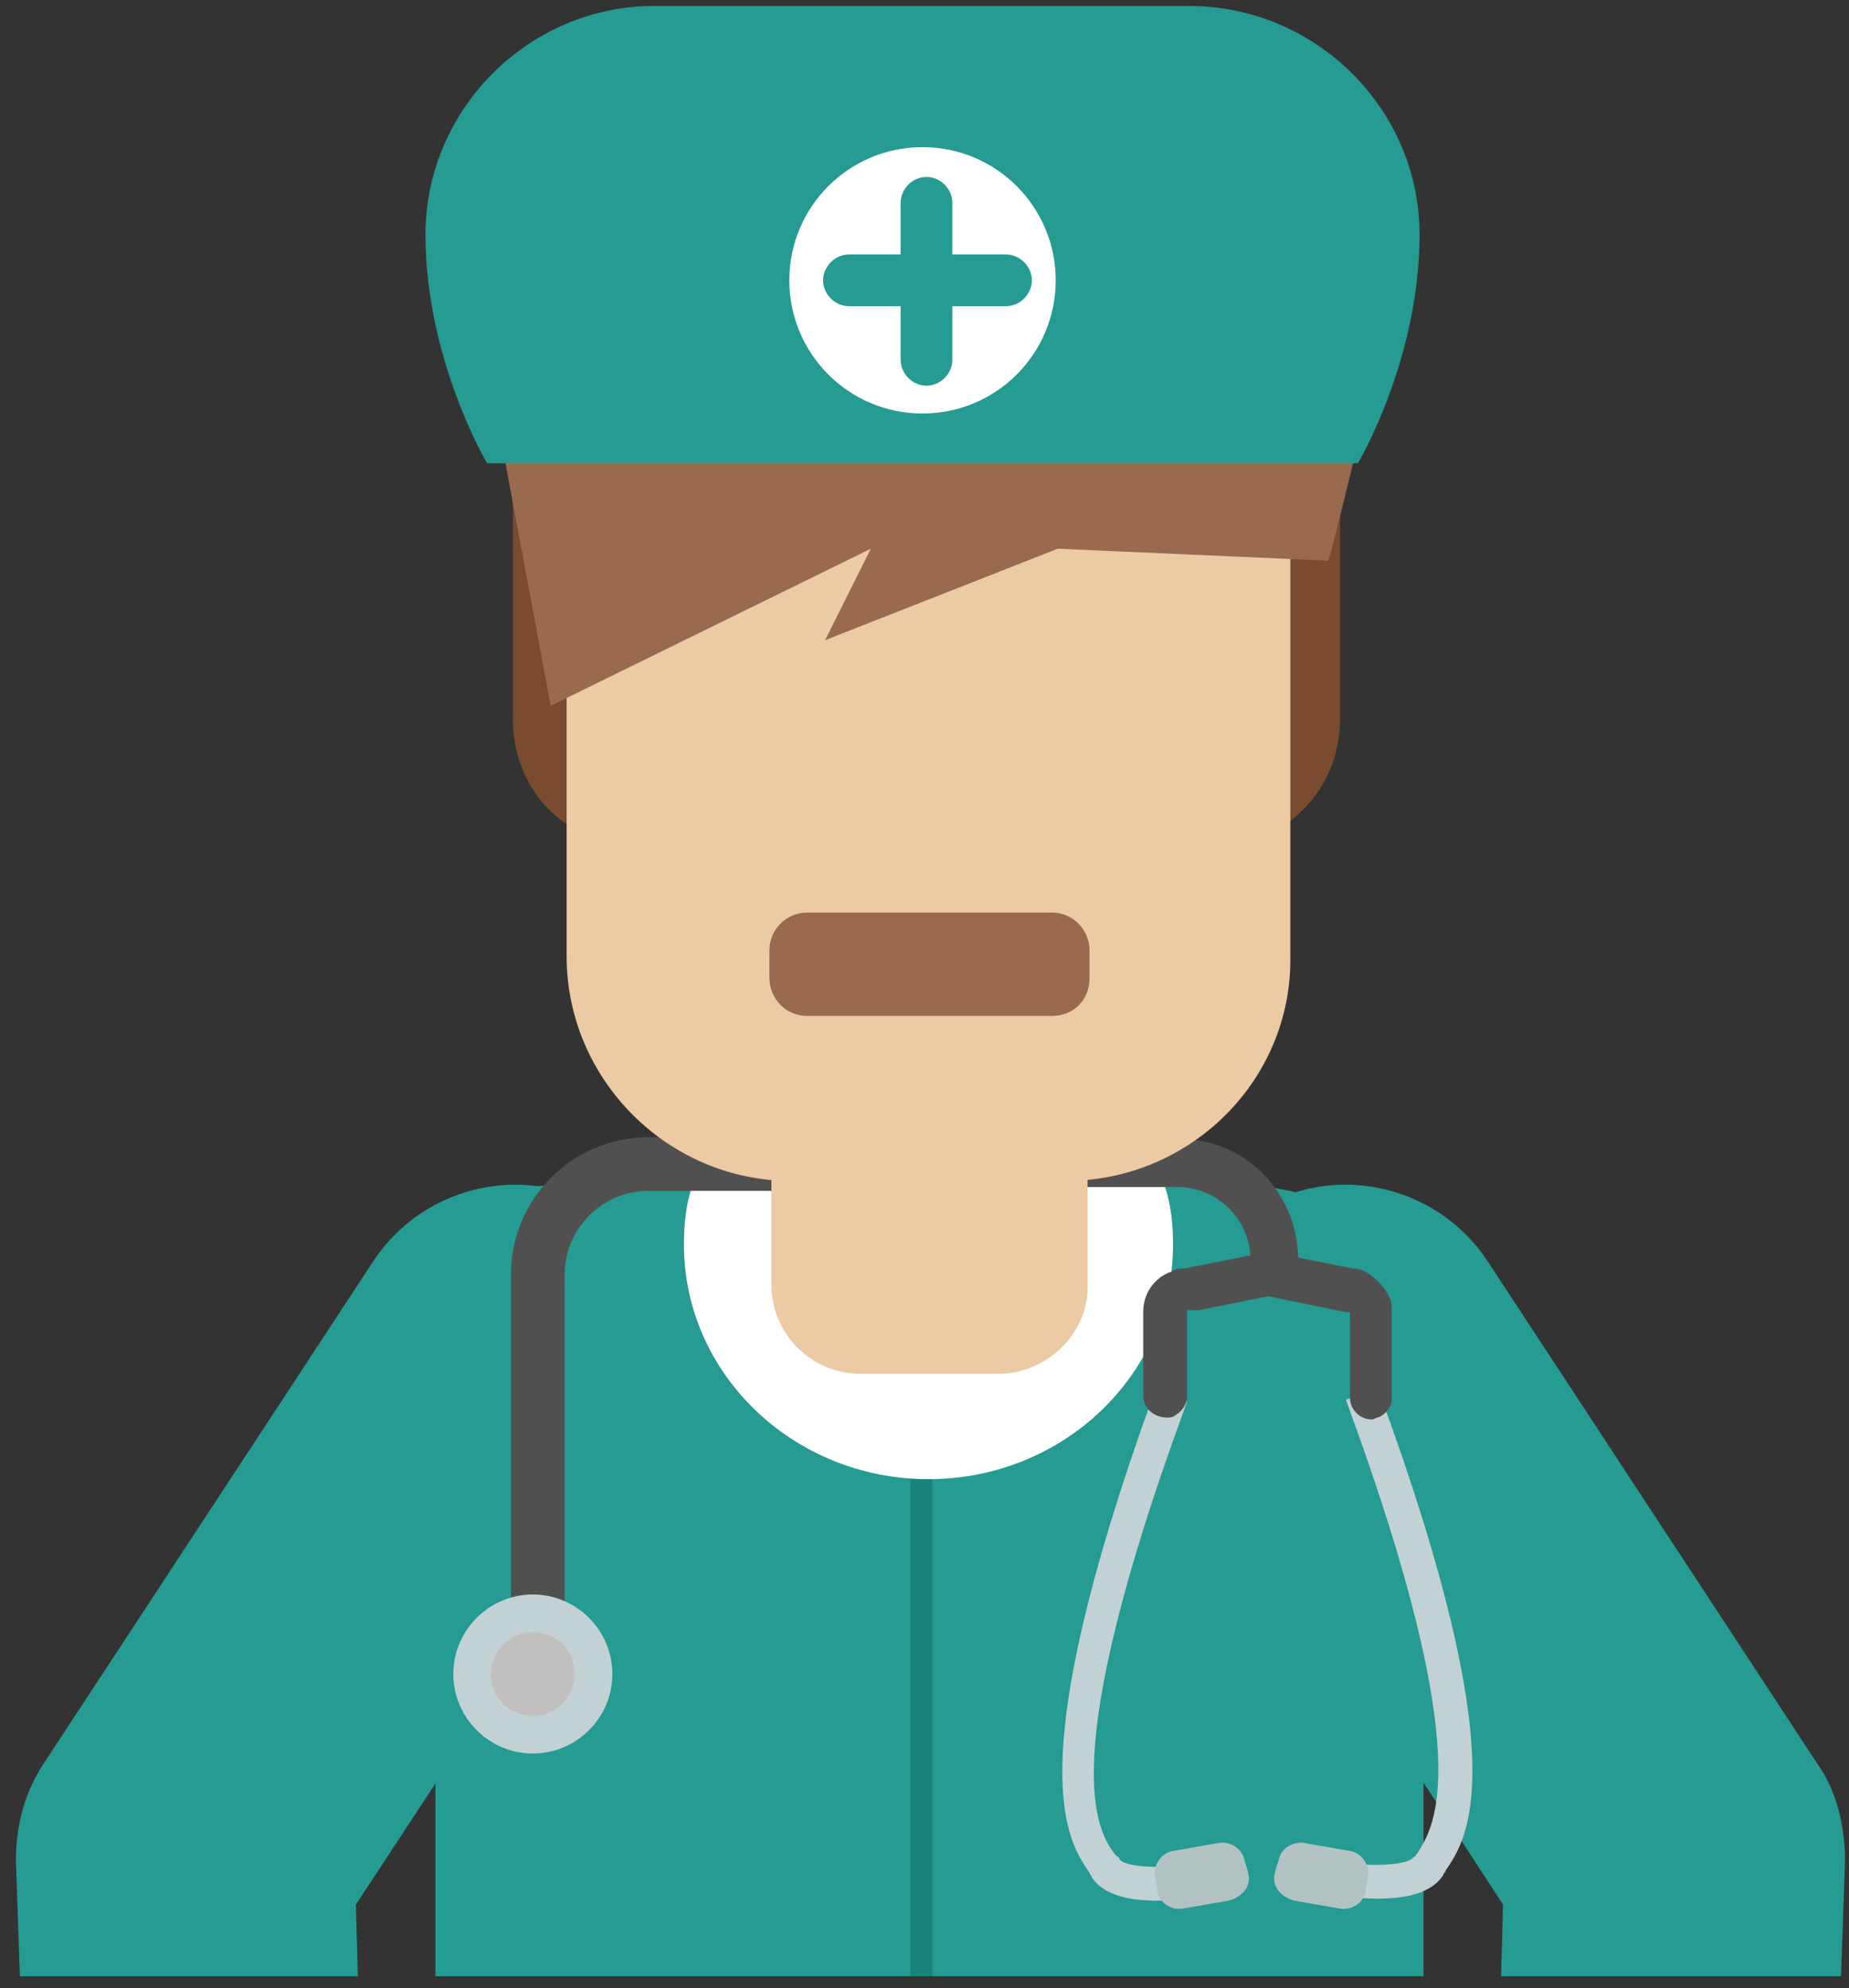
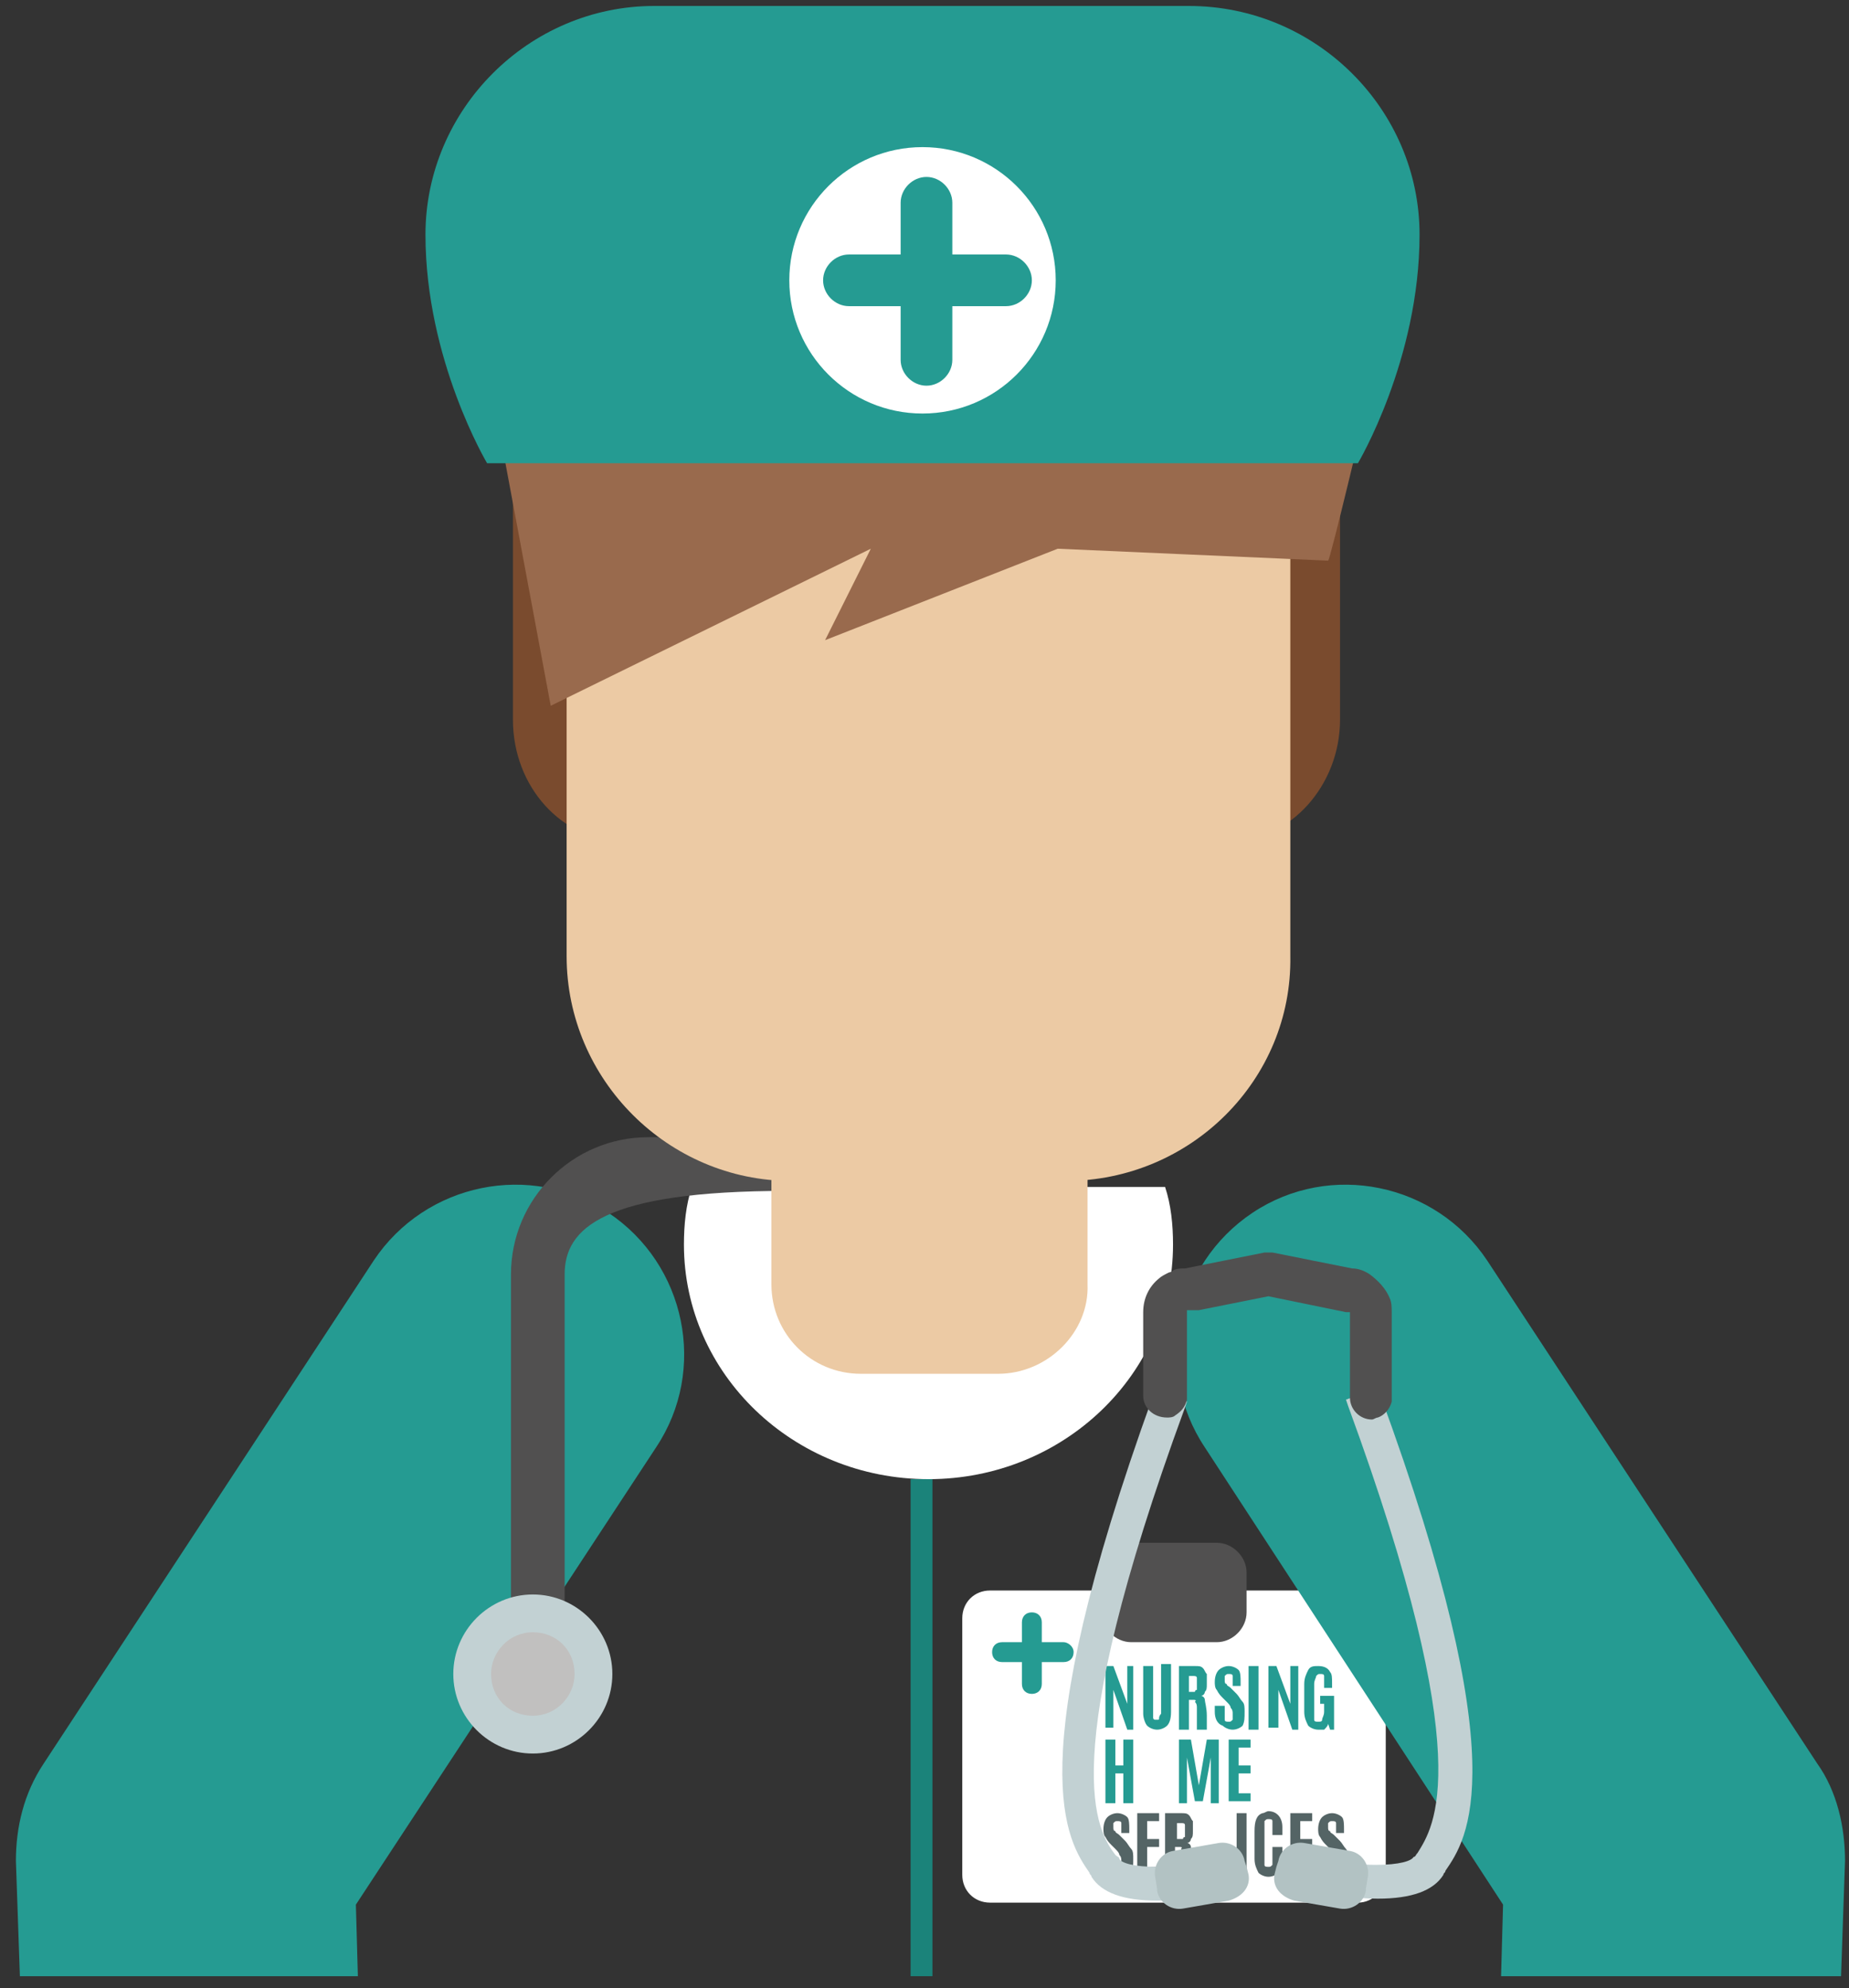
<svg xmlns="http://www.w3.org/2000/svg" width="93px" height="100px" viewBox="0 0 93 100" version="1.1">
  <rect x="0" y="0" width="93" height="100" fill="#333333" stroke="none" />
  <title>servicios-especiales-3</title>
  <desc>Created with Sketch.</desc>
  <g id="Dashboard" stroke="none" stroke-width="1" fill="none" fill-rule="evenodd">
    <g id="servicios-especiales-3" fill-rule="nonzero">
      <path d="M68.3,95.7 L49.8,95.7 C49,95.7 48.4,95.1 48.4,94.3 L48.4,81.4 C48.4,80.6 49,80 49.8,80 L68.3,80 C69.1,80 69.7,80.6 69.7,81.4 L69.7,94.3 C69.7,95 69.1,95.7 68.3,95.7 Z" id="Path" fill="#FFFFFF" />
      <path d="M61.2,82.6 L56.9,82.6 C56.1,82.6 55.4,81.9 55.4,81.1 L55.4,79.1 C55.4,78.3 56.1,77.6 56.9,77.6 L61.2,77.6 C62,77.6 62.7,78.3 62.7,79.1 L62.7,81.1 C62.7,81.9 62,82.6 61.2,82.6 Z" id="Path" fill="#515050" />
      <g id="Group" transform="translate(49, 81)" fill="#259B92">
        <path d="M2.9,4.2 L2.9,4.2 C2.6,4.2 2.4,4 2.4,3.7 L2.4,0.6 C2.4,0.3 2.6,0.1 2.9,0.1 L2.9,0.1 C3.2,0.1 3.4,0.3 3.4,0.6 L3.4,3.7 C3.4,4 3.2,4.2 2.9,4.2 Z" id="Path" />
        <path d="M5,2.1 L5,2.1 C5,2.4 4.8,2.6 4.5,2.6 L1.4,2.6 C1.1,2.6 0.9,2.4 0.9,2.1 L0.9,2.1 C0.9,1.8 1.1,1.6 1.4,1.6 L4.5,1.6 C4.7,1.6 5,1.8 5,2.1 Z" id="Path" />
      </g>
      <g id="Group" transform="translate(55, 83)">
        <polygon id="Path" fill="#259B92" points="0.6 4 0.6 0.8 1 0.8 1.7 2.7 1.7 1.8 1.7 0.8 2 0.8 2 4 1.7 4 1 2 1 2.8 1 3.9 0.6 3.9" />
        <path d="M3.7,3.8 C3.6,3.9 3.4,4 3.2,4 C3,4 2.8,3.9 2.7,3.8 C2.6,3.7 2.5,3.4 2.5,3.2 L2.5,0.8 L3,0.8 L3,3.1 C3,3.3 3,3.4 3,3.4 C3,3.4 3,3.5 3.1,3.5 C3.1,3.5 3.2,3.5 3.2,3.5 C3.3,3.5 3.3,3.5 3.3,3.4 C3.3,3.4 3.3,3.3 3.4,3.2 C3.4,3.1 3.4,3.1 3.4,3 L3.4,0.7 L3.9,0.7 L3.9,3.1 C3.9,3.5 3.8,3.7 3.7,3.8 Z" id="Path" fill="#259B92" />
        <path d="M5,2.5 L4.8,2.5 L4.8,4 L4.3,4 L4.3,0.8 L5.1,0.8 C5.3,0.8 5.4,0.8 5.5,0.9 C5.6,1 5.6,1.1 5.7,1.2 C5.7,1.3 5.7,1.5 5.7,1.7 C5.7,1.9 5.7,2 5.6,2.1 C5.6,2.2 5.5,2.3 5.4,2.3 C5.5,2.3 5.6,2.4 5.6,2.5 C5.6,2.6 5.7,2.9 5.7,3.3 C5.7,3.7 5.7,3.9 5.7,4 L5.2,4 C5.2,4 5.2,3.6 5.2,2.9 C5.2,2.8 5.2,2.7 5.1,2.6 C5.2,2.5 5.1,2.5 5,2.5 Z M4.8,2.1 L5,2.1 C5.1,2.1 5.1,2.1 5.1,2.1 C5.1,2.1 5.1,2 5.2,2 C5.2,1.9 5.2,1.8 5.2,1.7 L5.2,1.7 C5.2,1.5 5.2,1.4 5.2,1.4 C5.2,1.3 5.1,1.3 5,1.3 L4.8,1.3 L4.8,2.1 L4.8,2.1 Z" id="Shape" fill="#259B92" />
        <path d="M6.1,3.1 L6.1,2.8 L6.6,2.8 L6.6,3.1 C6.6,3.3 6.6,3.4 6.6,3.5 C6.6,3.6 6.7,3.6 6.8,3.6 C6.9,3.6 6.9,3.6 7,3.5 C7,3.4 7,3.3 7,3.2 C7,3.1 7,3 6.9,2.9 C6.9,2.8 6.8,2.7 6.7,2.6 L6.5,2.4 C6.4,2.3 6.3,2.2 6.2,2 C6.1,1.9 6.1,1.7 6.1,1.6 C6.1,1.3 6.2,1.1 6.3,1 C6.4,0.9 6.6,0.8 6.8,0.8 C7,0.8 7.2,0.9 7.3,1 C7.4,1.1 7.4,1.4 7.4,1.6 L7.4,1.8 L7,1.8 L7,1.6 C7,1.4 7,1.3 7,1.3 C7,1.2 6.9,1.2 6.8,1.2 C6.7,1.2 6.7,1.2 6.6,1.3 C6.6,1.4 6.6,1.4 6.6,1.5 C6.6,1.6 6.6,1.7 6.7,1.7 C6.7,1.8 6.8,1.8 6.9,1.9 L7.2,2.2 C7.3,2.3 7.4,2.5 7.5,2.6 C7.6,2.7 7.6,2.9 7.6,3.1 C7.6,3.4 7.6,3.6 7.5,3.8 C7.4,3.9 7.2,4 7,4 C6.8,4 6.6,3.9 6.5,3.8 C6.2,3.7 6.1,3.4 6.1,3.1 Z" id="Path" fill="#259B92" />
        <polygon id="Path" fill="#259B92" points="7.8 4 7.8 0.8 8.3 0.8 8.3 4" />
        <polygon id="Path" fill="#259B92" points="8.8 4 8.8 0.8 9.2 0.8 9.9 2.7 9.9 1.8 9.9 0.8 10.3 0.8 10.3 4 10 4 9.3 2 9.3 2.8 9.3 3.9 8.8 3.9" />
        <path d="M11.3,4 C11.1,4 10.9,3.9 10.8,3.8 C10.7,3.6 10.6,3.4 10.6,3.1 L10.6,1.7 C10.6,1.4 10.7,1.2 10.8,1 C10.9,0.8 11.1,0.8 11.3,0.8 C11.6,0.8 11.8,0.9 11.9,1.1 C12,1.2 12,1.4 12,1.7 L12,1.9 L11.6,1.9 L11.6,1.6 C11.6,1.5 11.6,1.4 11.6,1.3 C11.6,1.2 11.5,1.2 11.4,1.2 C11.3,1.2 11.3,1.2 11.2,1.3 C11.2,1.4 11.1,1.5 11.1,1.7 L11.1,3.1 C11.1,3.3 11.1,3.5 11.1,3.5 C11.1,3.6 11.2,3.6 11.3,3.6 C11.4,3.6 11.5,3.6 11.5,3.5 C11.5,3.4 11.6,3.3 11.6,3.1 L11.6,2.7 L11.4,2.7 L11.4,2.3 L12.1,2.3 L12.1,4 L11.9,4 L11.8,3.7 C11.8,3.8 11.7,3.9 11.6,4 C11.5,4 11.4,4 11.3,4 Z" id="Path" fill="#259B92" />
        <polygon id="Path" fill="#259B92" points="0.6 7.7 0.6 4.5 1.1 4.5 1.1 5.8 1.5 5.8 1.5 4.5 2 4.5 2 7.7 1.5 7.7 1.5 6.2 1.1 6.2 1.1 7.7" />
-         <path d="M3.7,7.5 C3.6,7.7 3.4,7.7 3.2,7.7 C3,7.7 2.8,7.6 2.7,7.5 C2.6,7.3 2.5,7.1 2.5,6.8 L2.5,5.4 C2.5,4.8 2.7,4.5 3.2,4.5 C3.4,4.5 3.6,4.6 3.7,4.7 C3.8,4.8 3.9,5.1 3.9,5.3 L3.9,6.7 C3.8,7.1 3.8,7.4 3.7,7.5 Z M3,7.2 C3,7.3 3.1,7.3 3.2,7.3 C3.3,7.3 3.3,7.3 3.4,7.2 C3.4,7.1 3.4,7 3.4,6.8 L3.4,5.3 C3.4,5.2 3.4,5 3.4,5 C3.4,4.9 3.3,4.9 3.2,4.9 C3.1,4.9 3.1,4.9 3,5 C3,5.1 3,5.2 3,5.3 L3,6.8 C2.9,7 2.9,7.1 3,7.2 Z" id="Shape" fill="#259B92" />
        <polygon id="Path" fill="#259B92" points="4.3 7.7 4.3 4.5 4.9 4.5 5.3 6.8 5.7 4.5 6.3 4.5 6.3 7.7 5.9 7.7 5.9 6.5 5.9 5.4 5.5 7.6 5.1 7.6 4.7 5.4 4.7 6.5 4.7 7.7" />
        <polygon id="Path" fill="#259B92" points="6.8 7.7 6.8 4.5 7.9 4.5 7.9 4.9 7.3 4.9 7.3 5.8 7.9 5.8 7.9 6.2 7.3 6.2 7.3 7.2 7.9 7.2 7.9 7.6 6.8 7.6" />
        <path d="M0.5,10.5 L0.5,10.2 L1,10.2 L1,10.5 C1,10.7 1,10.8 1,10.9 C1,11 1.1,11 1.2,11 C1.3,11 1.3,11 1.4,10.9 C1.4,10.8 1.4,10.7 1.4,10.6 C1.4,10.5 1.4,10.4 1.3,10.3 C1.3,10.2 1.2,10.1 1.1,10 L0.9,9.8 C0.8,9.7 0.7,9.6 0.6,9.4 C0.5,9.3 0.5,9.1 0.5,9 C0.5,8.7 0.6,8.5 0.7,8.4 C0.8,8.3 1,8.2 1.2,8.2 C1.4,8.2 1.6,8.3 1.7,8.4 C1.8,8.5 1.8,8.8 1.8,9 L1.8,9.2 L1.4,9.2 L1.4,9 C1.4,8.8 1.4,8.7 1.4,8.7 C1.4,8.6 1.3,8.6 1.2,8.6 C1.1,8.6 1.1,8.6 1,8.7 C1,8.8 1,8.8 1,8.9 C1,9 1,9.1 1.1,9.1 C1.1,9.2 1.2,9.2 1.3,9.3 L1.6,9.6 C1.7,9.7 1.8,9.9 1.9,10 C2,10.1 2,10.3 2,10.5 C2,10.8 2,11 1.9,11.2 C1.8,11.3 1.6,11.4 1.4,11.4 C1.2,11.4 1,11.3 0.9,11.2 C0.6,11 0.5,10.8 0.5,10.5 Z" id="Path" fill="#546465" />
        <polygon id="Path" fill="#546465" points="2.2 11.4 2.2 8.2 3.3 8.2 3.3 8.6 2.7 8.6 2.7 9.5 3.3 9.5 3.3 9.9 2.7 9.9 2.7 10.9 3.3 10.9 3.3 11.3 2.2 11.3" />
        <path d="M4.3,9.9 L4.1,9.9 L4.1,11.4 L3.6,11.4 L3.6,8.2 L4.4,8.2 C4.6,8.2 4.7,8.2 4.8,8.3 C4.9,8.4 4.9,8.5 5,8.6 C5,8.7 5,8.9 5,9.1 C5,9.3 5,9.4 4.9,9.5 C4.9,9.6 4.8,9.7 4.7,9.7 C4.8,9.7 4.9,9.8 4.9,9.9 C4.9,10 5,10.3 5,10.7 C5,11.1 5,11.3 5,11.4 L4.5,11.4 C4.5,11.4 4.5,11 4.5,10.3 C4.5,10.2 4.5,10.1 4.4,10 C4.5,9.9 4.4,9.9 4.3,9.9 Z M4.2,9.5 L4.4,9.5 C4.5,9.5 4.5,9.5 4.5,9.5 C4.5,9.5 4.5,9.4 4.6,9.4 C4.6,9.3 4.6,9.2 4.6,9.1 L4.6,9.1 C4.6,8.9 4.6,8.8 4.6,8.8 C4.6,8.7 4.5,8.7 4.4,8.7 L4.2,8.7 L4.2,9.5 L4.2,9.5 Z" id="Shape" fill="#546465" />
-         <polygon id="Path" fill="#546465" points="5.8 11.4 5.3 8.2 5.8 8.2 6 9.6 6.1 10.6 6.1 10.6 6.2 9.6 6.4 8.2 6.8 8.2 6.3 11.4" />
        <polygon id="Path" fill="#546465" points="7.2 11.4 7.2 8.2 7.7 8.2 7.7 11.4" />
        <path d="M9.3,11.2 C9.2,11.3 9,11.4 8.8,11.4 C8.6,11.4 8.4,11.3 8.3,11.2 C8.2,11 8.1,10.8 8.1,10.5 L8.1,9.1 C8.1,8.6 8.2,8.3 8.5,8.2 C8.6,8.2 8.7,8.1 8.8,8.1 C9.2,8.1 9.5,8.4 9.5,8.9 L9.5,9.3 L9,9.3 L9,8.9 C9,8.7 9,8.6 9,8.6 C9,8.5 8.9,8.5 8.8,8.5 C8.7,8.5 8.7,8.5 8.6,8.6 C8.6,8.7 8.6,8.8 8.6,8.9 L8.6,10.4 C8.6,10.6 8.6,10.7 8.6,10.8 C8.6,10.9 8.7,10.9 8.8,10.9 C8.9,10.9 8.9,10.9 9,10.8 C9,10.7 9,10.6 9,10.4 L9,9.9 L9.5,9.9 L9.5,10.3 C9.5,10.8 9.5,11.1 9.3,11.2 Z" id="Path" fill="#546465" />
        <polygon id="Path" fill="#546465" points="9.9 11.4 9.9 8.2 11 8.2 11 8.6 10.4 8.6 10.4 9.5 11 9.5 11 9.9 10.4 9.9 10.4 10.9 11 10.9 11 11.3 9.9 11.3" />
        <path d="M11.3,10.5 L11.3,10.2 L11.8,10.2 L11.8,10.5 C11.8,10.7 11.8,10.8 11.8,10.9 C11.8,11 11.9,11 12,11 C12.1,11 12.1,11 12.2,10.9 C12.2,10.8 12.2,10.7 12.2,10.6 C12.2,10.5 12.2,10.4 12.1,10.3 C12.1,10.2 12,10.1 11.9,10 L11.7,9.8 C11.6,9.7 11.5,9.6 11.4,9.4 C11.3,9.3 11.3,9.1 11.3,9 C11.3,8.7 11.4,8.5 11.5,8.4 C11.6,8.3 11.8,8.2 12,8.2 C12.2,8.2 12.4,8.3 12.5,8.4 C12.6,8.5 12.6,8.8 12.6,9 L12.6,9.2 L12.2,9.2 L12.2,9 C12.2,8.8 12.2,8.7 12.2,8.7 C12.2,8.6 12.1,8.6 12,8.6 C11.9,8.6 11.9,8.6 11.8,8.7 C11.8,8.8 11.8,8.8 11.8,8.9 C11.8,9 11.8,9.1 11.9,9.1 C11.9,9.2 12,9.2 12.1,9.3 L12.4,9.6 C12.5,9.7 12.6,9.9 12.7,10 C12.8,10.1 12.8,10.3 12.8,10.5 C12.8,10.8 12.8,11 12.7,11.2 C12.6,11.3 12.4,11.4 12.2,11.4 C12,11.4 11.8,11.3 11.7,11.2 C11.4,11 11.3,10.8 11.3,10.5 Z" id="Path" fill="#546465" />
      </g>
-       <path d="M21.9,99.4 L71.6,99.4 L71.6,73.9 C71.6,65.3 70.4,59.6 61.8,59.6 L28.5,59.6 C19.9,59.6 21.9,65.3 21.9,73.9 L21.9,99.4 Z" id="Path" fill="#259B92" />
      <path d="M18,99.4 L17.9,95.8 L33,72.8 C35.6,68.9 34.5,63.6 30.6,61 C26.7,58.4 21.4,59.5 18.8,63.4 L2.2,88.7 C1.2,90.2 0.8,91.9 0.8,93.6 L1,99.4 L18,99.4 L18,99.4 Z" id="Path" fill="#259B92" />
      <path d="M75.6,95.8 L75.5,99.4 L92.6,99.4 L92.8,93.6 C92.8,91.9 92.4,90.1 91.4,88.7 L74.8,63.4 C72.2,59.5 66.9,58.4 63,61 C59.1,63.6 58,68.9 60.6,72.8 L75.6,95.8 Z" id="Path" fill="#259B92" />
      <path d="M34.8,59.7 C34.5,60.6 34.4,61.6 34.4,62.6 C34.4,69.1 39.9,74.4 46.7,74.4 C53.5,74.4 59,69.1 59,62.6 C59,61.6 58.9,60.6 58.6,59.7 L34.8,59.7 L34.8,59.7 Z" id="Path" fill="#FFFFFF" />
      <rect id="Rectangle" fill="#1B837A" x="45.8" y="74.4" width="1.1" height="25" />
      <g id="Group" transform="translate(53, 63)">
        <g transform="translate(0, 6)" fill="#C2D1D3" id="Path">
          <path d="M16.3,26.5 C18,26.5 19.1,26.1 19.6,25.3 C19.6,25.2 19.7,25.2 19.7,25.1 C20.8,23.5 23.3,19.9 16.4,1.1 L16.3,0.8 L14.7,1.4 L14.8,1.7 C21.4,19.7 19.1,22.9 18.3,24.2 C18.2,24.3 18.2,24.4 18.1,24.4 C18,24.6 17.4,24.8 16.2,24.8 C15.4,24.8 14.5,24.7 13.8,24.6 L13.5,24.5 L13.2,26.1 L13.5,26.2 C14,26.3 15.1,26.5 16.3,26.5 Z" />
          <path d="M1.8,25.2 C1.8,25.3 1.9,25.3 1.9,25.4 C2.4,26.2 3.5,26.6 5.2,26.6 C6.4,26.6 7.5,26.4 7.9,26.3 L8.2,26.2 L7.9,24.6 L7.6,24.7 C6.8,24.8 5.9,24.9 5.2,24.9 C4,24.9 3.4,24.7 3.3,24.5 C3.3,24.4 3.2,24.4 3.1,24.3 C2.2,23.1 -1.42108547e-14,19.8 6.6,1.8 L6.7,1.5 L5.1,0.9 L5,1.2 C-1.8,20 0.7,23.6 1.8,25.2 Z" />
        </g>
        <path d="M4.5,7.2 L4.5,3 C4.5,2.3 4.8,1.7 5.3,1.3 C5.4,1.2 5.6,1.1 5.8,1 C5.8,1 5.9,1 6,0.9 C6.2,0.8 6.4,0.8 6.6,0.8 L10.6,1.42108547e-14 C10.7,1.42108547e-14 10.7,1.42108547e-14 10.8,1.42108547e-14 C10.9,1.42108547e-14 10.9,1.42108547e-14 11,1.42108547e-14 C11,1.42108547e-14 11,1.42108547e-14 11,1.42108547e-14 L13,0.4 L15,0.8 C15.3,0.8 15.6,0.9 15.9,1.1 C16.3,1.4 16.7,1.8 16.9,2.3 C17,2.5 17,2.8 17,3 L17,7.2 C17,7.3 17,7.4 17,7.5 C16.9,7.9 16.6,8.2 16.3,8.3 C16.2,8.3 16.1,8.4 16,8.4 C15.4,8.4 14.9,7.9 14.9,7.3 L14.9,3 C14.8,3 14.8,3 14.7,3 L10.8,2.2 L7.3,2.9 L7.1,2.9 L6.9,2.9 C6.8,2.9 6.8,2.9 6.7,2.9 L6.7,7.1 C6.7,7.2 6.7,7.3 6.7,7.4 C6.6,7.8 6.4,8 6.1,8.2 C6,8.3 5.8,8.3 5.7,8.3 C5,8.3 4.5,7.8 4.5,7.2 Z" id="Path" fill="#515050" />
        <path d="M11.1,31.3 L11.2,30.9 L11.3,30.6 C11.4,30 12,29.6 12.6,29.7 L14.9,30.1 C15.5,30.2 15.9,30.8 15.8,31.4 L15.7,32 L15.7,32.1 C15.6,32.7 15,33.1 14.4,33 L12.1,32.6 C11.4,32.4 11,31.9 11.1,31.3 Z" id="Path" fill="#B2C2C3" />
        <path d="M9.8,31.3 L9.7,30.9 L9.6,30.6 C9.5,30 8.9,29.6 8.3,29.7 L6,30.1 C5.4,30.2 5,30.8 5.1,31.4 L5.2,32 L5.2,32.1 C5.3,32.7 5.9,33.1 6.5,33 L8.8,32.6 C9.5,32.4 9.9,31.9 9.8,31.3 Z" id="Path" fill="#B2C2C3" />
      </g>
-       <path d="M65.3,63.4 L62.9,63.4 C62.9,61.3 61.2,59.7 59.2,59.7 L53.4,59.7 L50.8,57.3 L59.2,57.3 C62.6,57.2 65.3,60 65.3,63.4 Z" id="Path" fill="#515050" />
-       <path d="M28.4,82.7 L25.7,82.7 L25.7,64.1 C25.7,60.3 28.8,57.2 32.6,57.2 L39.6,57.2 L39.6,59.9 L32.6,59.9 C30.3,59.9 28.4,61.8 28.4,64.1 L28.4,82.7 L28.4,82.7 Z" id="Path" fill="#515050" />
+       <path d="M28.4,82.7 L25.7,82.7 L25.7,64.1 C25.7,60.3 28.8,57.2 32.6,57.2 L39.6,57.2 L39.6,59.9 C30.3,59.9 28.4,61.8 28.4,64.1 L28.4,82.7 L28.4,82.7 Z" id="Path" fill="#515050" />
      <path d="M30.8,84.2 C30.8,86.4 29,88.2 26.8,88.2 C24.6,88.2 22.8,86.4 22.8,84.2 C22.8,82 24.6,80.2 26.8,80.2 C29,80.2 30.8,82 30.8,84.2 Z" id="Path" fill="#C2D1D3" />
      <path d="M28.9,84.2 C28.9,85.3 28,86.3 26.8,86.3 C25.6,86.3 24.7,85.4 24.7,84.2 C24.7,83.1 25.6,82.1 26.8,82.1 C28,82.1 28.9,83 28.9,84.2 Z" id="Path" fill="#C1C0BF" />
      <path d="M50.2,69.1 L43.3,69.1 C40.8,69.1 38.8,67.1 38.8,64.6 L38.8,55.4 C38.8,52.9 40.8,50.9 43.3,50.9 L50.2,50.9 C52.7,50.9 54.7,52.9 54.7,55.4 L54.7,64.6 C54.8,67 52.7,69.1 50.2,69.1 Z" id="Path" fill="#ECCAA4" />
      <path d="M67.4,21.3 L67.4,36.2 C67.4,39.5 64.9,42.3 61.9,42.3 L31.3,42.3 C28.3,42.3 25.8,39.6 25.8,36.2 L25.8,21.3 C25.8,17.9 26.6,14.7 28.1,11.9 C30.4,7.5 34.1,4.2 38.6,2.8 L54.7,2.8 C59.8,4.4 63.9,8.4 66,13.6 C66.9,16 67.4,18.6 67.4,21.3 Z" id="Path" fill="#7A4B2E" />
      <path d="M53.6,59.4 L39.8,59.4 C33.6,59.4 28.5,54.3 28.5,48.1 L28.5,23.1 C28.5,16.9 33.6,11.8 39.8,11.8 L53.6,11.8 C59.8,11.8 64.9,16.9 64.9,23.1 L64.9,48.1 C65,54.3 59.9,59.4 53.6,59.4 Z" id="Path" fill="#ECCAA4" />
      <path d="M68.7,20.6 C68.7,20.6 66.9,28.2 66.8,28.2 L53.2,27.6 L41.5,32.2 L43.8,27.6 L27.7,35.5 L24.9,20.5 C24.9,17.2 25.8,14.1 27.3,11.5 C29.7,7.3 33.7,4.1 38.4,2.7 C40,2.2 41.7,2 43.4,2 L50.3,2 C52,2 53.7,2.2 55.3,2.7 C60.6,4.2 65,8.1 67.2,13.1 C68.1,15.5 68.7,18 68.7,20.6 Z" id="Path" fill="#996A4D" />
      <path d="M59.8,0.3 L46.4,0.3 L32.9,0.3 C26.6,0.3 21.4,5.5 21.4,11.8 C21.4,18.1 24.5,23.3 24.5,23.3 L46.4,23.3 L68.3,23.3 C68.3,23.3 71.4,18.1 71.4,11.8 C71.4,5.5 66.2,0.3 59.8,0.3 Z" id="Path" fill="#259B92" />
      <circle id="Oval" fill="#FFFFFF" cx="46.4" cy="14.1" r="6.7" />
      <g id="Group" transform="translate(41, 8)" fill="#259B92">
        <path d="M5.6,11.4 L5.6,11.4 C4.9,11.4 4.3,10.8 4.3,10.1 L4.3,2.2 C4.3,1.5 4.9,0.9 5.6,0.9 L5.6,0.9 C6.3,0.9 6.9,1.5 6.9,2.2 L6.9,10.1 C6.9,10.8 6.3,11.4 5.6,11.4 Z" id="Path" />
        <path d="M10.9,6.1 L10.9,6.1 C10.9,6.8 10.3,7.4 9.6,7.4 L1.7,7.4 C1,7.4 0.4,6.8 0.4,6.1 L0.4,6.1 C0.4,5.4 1,4.8 1.7,4.8 L9.6,4.8 C10.3,4.8 10.9,5.4 10.9,6.1 Z" id="Path" />
      </g>
-       <path d="M52.9,51.1 L40.6,51.1 C39.5,51.1 38.7,50.2 38.7,49.2 L38.7,47.8 C38.7,46.7 39.6,45.9 40.6,45.9 L52.9,45.9 C54,45.9 54.8,46.8 54.8,47.8 L54.8,49.2 C54.8,50.3 54,51.1 52.9,51.1 Z" id="Path" fill="#996A4D" />
    </g>
  </g>
</svg>